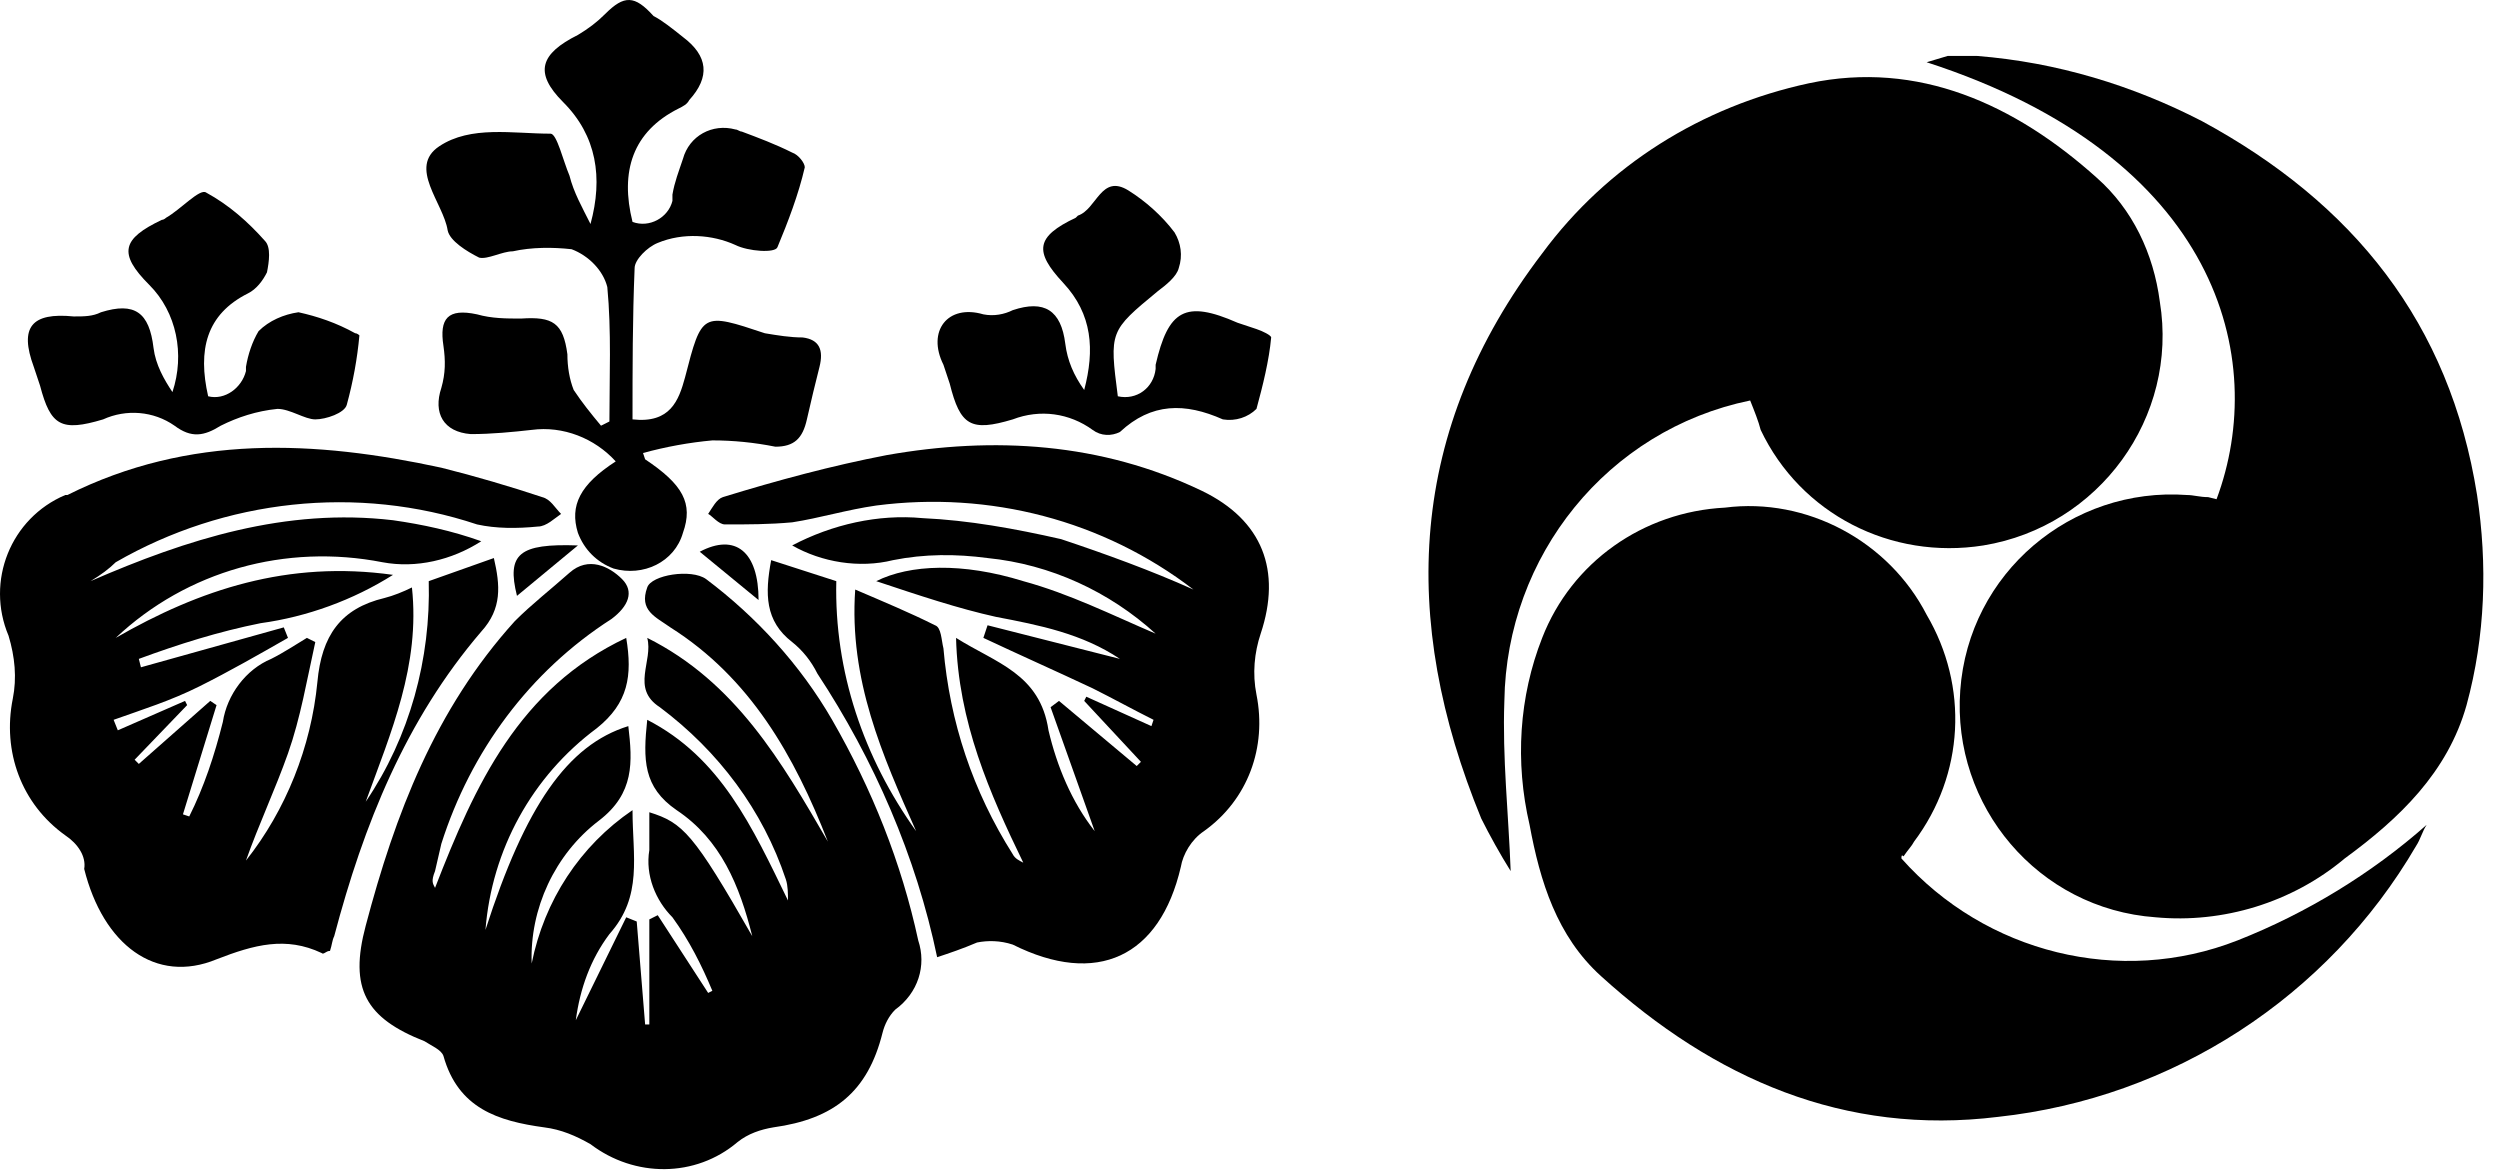
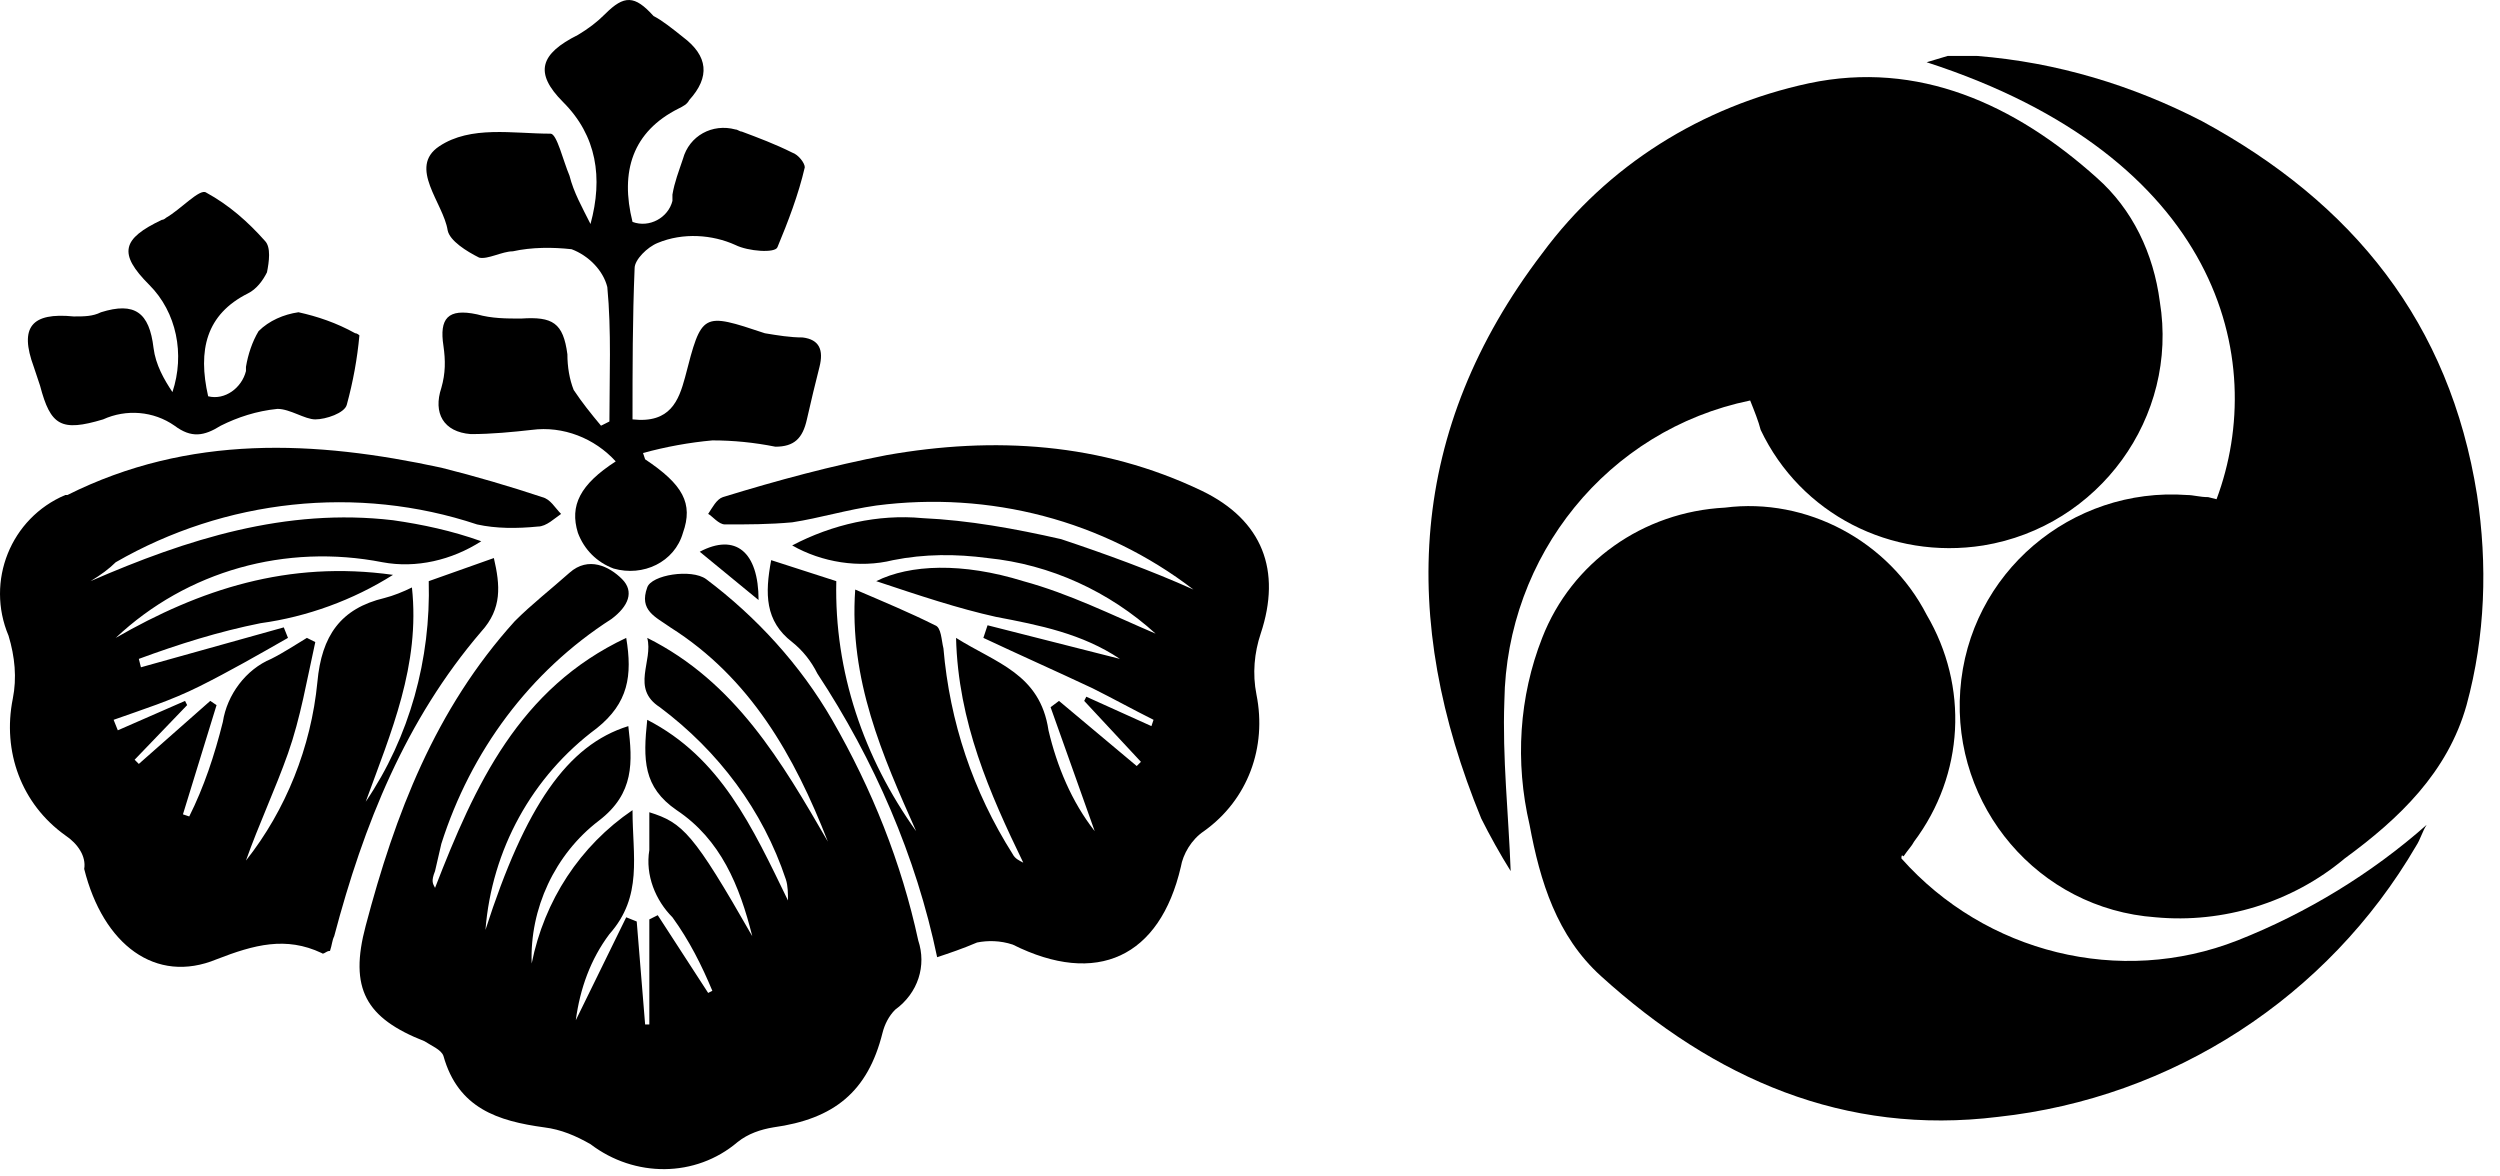
<svg xmlns="http://www.w3.org/2000/svg" width="100%" height="100%" viewBox="0 0 119 56" version="1.1" xml:space="preserve" style="fill-rule:evenodd;clip-rule:evenodd;stroke-linejoin:round;stroke-miterlimit:2;">
  <g id="text" transform="matrix(1,0,0,1,0.008,-0.237)">
    <path d="M20.7,42.5C22.6,37.6 24.7,33 29.8,30.6C30.1,32.4 29.9,33.7 28.4,34.9C25.3,37.2 23.4,40.7 23.1,44.5C25,38.6 27,35.7 29.9,34.8C30.1,36.5 30.2,38 28.5,39.3C26.4,40.9 25.2,43.5 25.3,46.1C25.9,43.1 27.6,40.5 30.1,38.8C30.1,41 30.6,42.9 29,44.7C28.1,45.9 27.6,47.3 27.4,48.8L29.8,43.9L30.3,44.1L30.7,49L30.9,49L30.9,44L31.3,43.8L33.7,47.5L33.9,47.4C33.4,46.2 32.8,45 32,43.9C31.2,43.1 30.7,41.9 30.9,40.7L30.9,38.9C32.5,39.4 33,39.9 35.8,44.8C35.2,42.4 34.3,40.2 32.2,38.8C30.6,37.7 30.6,36.4 30.8,34.5C34.3,36.3 35.8,39.6 37.5,43.1C37.5,42.8 37.5,42.4 37.4,42.1C36.3,38.8 34.2,36 31.4,33.9C30,33 31.1,31.7 30.8,30.6C35,32.7 37.2,36.5 39.4,40.3C37.8,36.2 35.7,32.5 31.9,30.1C31.2,29.6 30.4,29.3 30.8,28.2C31,27.6 32.9,27.3 33.6,27.8C36,29.6 38.1,31.9 39.6,34.5C41.5,37.8 42.9,41.3 43.7,45C44.1,46.2 43.7,47.5 42.6,48.3C42.3,48.6 42.1,49 42,49.4C41.3,52.2 39.7,53.5 36.8,53.9C36.2,54 35.6,54.2 35.1,54.6C33.1,56.3 30.2,56.3 28.1,54.7C27.4,54.3 26.7,54 25.9,53.9C23.7,53.6 21.8,53 21.1,50.5C21,50.2 20.5,50 20.2,49.8C17.4,48.7 16.6,47.3 17.4,44.3C18.8,39 20.7,34 24.5,29.8C25.3,29 26.2,28.3 27.1,27.5C28,26.7 29,27.2 29.6,27.8C30.2,28.4 29.9,29.1 29.1,29.7C25.2,32.2 22.4,36 21,40.4C20.9,40.8 20.8,41.3 20.7,41.7C20.5,42.2 20.6,42.3 20.7,42.5Z" style="fill-rule:nonzero;" />
    <path d="M4.3,27.9C8.9,25.9 13.6,24.4 18.7,25C20.1,25.2 21.5,25.5 22.9,26C21.5,26.9 19.8,27.3 18.2,27C13.6,26.1 8.9,27.4 5.5,30.6C9.5,28.3 13.7,26.9 18.7,27.6C16.8,28.8 14.6,29.6 12.4,29.9C10.4,30.3 8.5,30.9 6.6,31.6L6.7,32L13.5,30.1L13.7,30.6C12.3,31.4 10.9,32.2 9.5,32.9C8.1,33.6 6.8,34 5.4,34.5L5.6,35L8.8,33.6L8.9,33.8L6.4,36.4L6.6,36.6L10,33.6L10.3,33.8L8.7,39L9,39.1C9.7,37.7 10.2,36.2 10.6,34.6C10.8,33.3 11.7,32.1 12.9,31.6C13.5,31.3 14.1,30.9 14.6,30.6L15,30.8C14.6,32.6 14.3,34.4 13.7,36.1C13.1,37.8 12.3,39.5 11.7,41.2C13.6,38.8 14.8,35.8 15.1,32.7C15.3,30.5 16.2,29.2 18.3,28.7C18.7,28.6 19.2,28.4 19.6,28.2C20,31.9 18.6,35.1 17.4,38.4C19.5,35.3 20.5,31.6 20.4,27.9L23.5,26.8C23.8,28.1 23.9,29.2 22.9,30.3C19.3,34.5 17.3,39.5 15.9,44.8C15.8,45 15.8,45.2 15.7,45.5C15.5,45.5 15.4,45.7 15.3,45.6C13.6,44.8 12.1,45.2 10.3,45.9C7.4,47.1 4.9,45.2 4,41.6C4.1,41 3.7,40.4 3.1,40C1,38.5 0.1,36 0.6,33.5C0.8,32.5 0.7,31.5 0.4,30.5C-0.7,27.9 0.5,24.9 3.1,23.8L3.2,23.8C9,20.9 15,21.2 21,22.5C22.6,22.9 24.3,23.4 25.8,23.9C26.2,24 26.4,24.4 26.7,24.7C26.4,24.9 26,25.3 25.6,25.3C24.6,25.4 23.6,25.4 22.7,25.2C17,23.3 10.7,24 5.5,27C5.2,27.3 4.8,27.6 4.3,27.9Z" style="fill-rule:nonzero;" />
    <path d="M44.6,45.8C43.6,41 41.6,36.4 38.9,32.3C38.6,31.7 38.2,31.2 37.7,30.8C36.4,29.8 36.4,28.5 36.7,26.9L39.8,27.9C39.7,32.2 41.1,36.3 43.6,39.8C42,36.2 40.4,32.6 40.7,28.3C42.1,28.9 43.3,29.4 44.5,30C44.8,30.1 44.8,30.7 44.9,31.1C45.2,34.6 46.3,37.9 48.2,40.9C48.3,41.1 48.5,41.2 48.7,41.3C47.1,38 45.6,34.6 45.5,30.6C47.4,31.8 49.5,32.3 49.9,35C50.3,36.7 51,38.4 52.1,39.8L50,33.9L50.4,33.6L54.1,36.7L54.3,36.5L51.6,33.6L51.7,33.4L54.8,34.8L54.9,34.5C53.9,34 53,33.5 52,33C50.3,32.2 48.5,31.4 46.8,30.6L47,30L53.3,31.6C51.5,30.4 49.5,30 47.4,29.6C45.6,29.2 43.8,28.6 41.7,27.9C43.3,27.1 45.8,27 48.7,27.9C50.9,28.5 52.9,29.5 55,30.4C52.8,28.4 50,27.1 47,26.8C45.5,26.6 44,26.6 42.5,26.9C40.9,27.3 39.1,27 37.7,26.2C39.6,25.2 41.8,24.7 43.9,24.9C46.1,25 48.3,25.4 50.5,25.9C52.6,26.6 54.8,27.4 56.8,28.3C52.5,25 47.1,23.6 41.7,24.3C40.3,24.5 39,24.9 37.7,25.1C36.6,25.2 35.6,25.2 34.5,25.2C34.2,25.2 33.9,24.8 33.7,24.7C33.9,24.4 34.1,24 34.4,23.9C37,23.1 39.6,22.4 42.2,21.9C47.3,21 52.4,21.3 57.2,23.6C60.1,25 61,27.4 60,30.4C59.7,31.3 59.6,32.3 59.8,33.3C60.3,35.8 59.4,38.3 57.3,39.8C56.7,40.2 56.3,40.9 56.2,41.5C55.2,45.8 52.2,47.2 48.2,45.2C47.6,45 47,45 46.5,45.1C45.8,45.4 45.2,45.6 44.6,45.8Z" style="fill-rule:nonzero;" />
    <path d="M30.7,22.1C32.5,23.3 33,24.2 32.5,25.6C32.1,27 30.6,27.7 29.2,27.3C28.4,27 27.8,26.4 27.5,25.6C27.1,24.3 27.6,23.3 29.3,22.2C28.3,21.1 26.8,20.5 25.3,20.7C24.4,20.8 23.4,20.9 22.4,20.9C21.1,20.8 20.6,19.9 21,18.7C21.2,18 21.2,17.4 21.1,16.7C20.9,15.4 21.3,14.9 22.7,15.2C23.4,15.4 24.1,15.4 24.8,15.4C26.3,15.3 26.8,15.6 27,17.1C27,17.7 27.1,18.3 27.3,18.8C27.7,19.4 28.1,19.9 28.6,20.5L29,20.3C29,18.2 29.1,16 28.9,13.9C28.7,13.1 28,12.4 27.2,12.1C26.3,12 25.3,12 24.4,12.2C23.9,12.2 23.2,12.6 22.8,12.5C22.2,12.2 21.4,11.7 21.3,11.2C21.1,9.9 19.4,8.2 20.9,7.2C22.4,6.2 24.4,6.6 26.2,6.6C26.5,6.6 26.8,7.9 27.1,8.6C27.3,9.4 27.7,10.1 28.1,10.9C28.7,8.7 28.4,6.7 26.8,5.1C25.4,3.7 25.7,2.8 27.5,1.9C28,1.6 28.4,1.3 28.8,0.9C29.7,-0 30.2,-0 31.1,1C31.5,1.2 32,1.6 32.5,2C33.7,2.9 33.8,3.9 32.8,5C32.7,5.2 32.5,5.3 32.3,5.4C30.1,6.5 29.5,8.4 30.1,10.8C30.9,11.1 31.8,10.6 32,9.8L32,9.5C32.1,8.9 32.3,8.4 32.5,7.8C32.8,6.7 33.9,6.1 35,6.4C35.1,6.4 35.2,6.5 35.3,6.5C36.1,6.8 36.9,7.1 37.7,7.5C38,7.6 38.3,8 38.3,8.2C38,9.5 37.5,10.8 37,12C36.9,12.3 35.6,12.2 35,11.9C33.9,11.4 32.5,11.3 31.3,11.8C30.8,12 30.2,12.6 30.2,13C30.1,15.4 30.1,17.8 30.1,20.2C31.9,20.4 32.3,19.3 32.6,18.2C33.4,15.1 33.4,15.1 36.4,16.1C37,16.2 37.6,16.3 38.2,16.3C39,16.4 39.2,16.9 39,17.7C38.8,18.5 38.6,19.3 38.4,20.2C38.2,21.1 37.8,21.5 36.9,21.5C35.9,21.3 34.9,21.2 33.9,21.2C32.8,21.3 31.7,21.5 30.6,21.8L30.7,22.1Z" style="fill-rule:nonzero;" />
-     <path d="M53.2,19.1C54.1,19.3 54.9,18.7 55,17.8L55,17.6C55.6,15 56.4,14.5 58.9,15.6C59.2,15.7 59.5,15.8 59.8,15.9C60.1,16 60.5,16.2 60.5,16.3C60.4,17.4 60.1,18.6 59.8,19.7C59.4,20.1 58.8,20.3 58.2,20.2C56.4,19.4 54.8,19.4 53.3,20.8C52.9,21 52.4,21 52,20.7C50.9,19.9 49.5,19.7 48.2,20.2C46.2,20.8 45.7,20.5 45.2,18.5C45.1,18.2 45,17.9 44.9,17.6C44.1,16 45.1,14.7 46.8,15.2C47.3,15.3 47.8,15.2 48.2,15C49.7,14.5 50.5,15 50.7,16.6C50.8,17.4 51.1,18.1 51.6,18.8C52.1,16.9 52,15.2 50.6,13.7C49.2,12.2 49.3,11.5 51.2,10.6L51.3,10.5C52.2,10.2 52.4,8.5 53.7,9.3C54.5,9.8 55.3,10.5 55.9,11.3C56.2,11.8 56.3,12.4 56.1,13C56,13.4 55.5,13.8 55.1,14.1C52.8,16 52.8,16 53.2,19.1Z" style="fill-rule:nonzero;" />
    <path d="M9.9,19.1C10.7,19.3 11.5,18.7 11.7,17.9L11.7,17.7C11.8,17.1 12,16.5 12.3,16C12.8,15.5 13.5,15.2 14.2,15.1C15.1,15.3 16,15.6 16.9,16.1C17,16.1 17.1,16.2 17.1,16.2C17,17.3 16.8,18.4 16.5,19.5C16.4,19.9 15.5,20.2 15,20.2C14.5,20.2 13.8,19.7 13.2,19.7C12.2,19.8 11.3,20.1 10.5,20.5C9.7,21 9.1,21.1 8.3,20.5C7.3,19.8 6,19.7 4.9,20.2C2.9,20.8 2.4,20.5 1.9,18.6C1.8,18.3 1.7,18 1.6,17.7C0.9,15.8 1.5,15.1 3.5,15.3C4,15.3 4.4,15.3 4.8,15.1C6.4,14.6 7.1,15.1 7.3,16.8C7.4,17.6 7.8,18.3 8.2,18.9C8.8,17.1 8.4,15.1 7.1,13.8C5.6,12.3 5.8,11.6 7.7,10.7C7.8,10.7 7.9,10.6 7.9,10.6C8.6,10.2 9.5,9.2 9.8,9.4C10.9,10 11.8,10.8 12.6,11.7C12.9,12 12.8,12.7 12.7,13.2C12.5,13.6 12.2,14 11.8,14.2C9.8,15.2 9.4,16.9 9.9,19.1Z" style="fill-rule:nonzero;" />
-     <path d="M27.5,26.2L24.6,28.6C24.1,26.6 24.7,26.1 27.5,26.2Z" style="fill-rule:nonzero;" />
    <path d="M36.1,28.8L33.3,26.5C35,25.6 36.1,26.5 36.1,28.8Z" style="fill-rule:nonzero;" />
    <path d="M94.1,2.9C97.9,3.2 101.5,4.3 104.8,6C112,9.9 116.6,15.6 117.9,23.8C118.4,27.1 118.3,30.5 117.4,33.8C116.5,37 114.2,39.2 111.6,41.1C109.1,43.2 105.8,44.2 102.6,43.9C97,43.5 92.9,38.6 93.3,33.1C93.7,27.5 98.6,23.4 104.1,23.8C104.4,23.8 104.7,23.9 105.1,23.9L105.5,24C108,17.3 105.6,7.7 91.7,3.2L92.7,2.9L94.1,2.9Z" style="fill-rule:nonzero;" />
    <path d="M83.3,19.3C76.5,20.7 71.7,26.7 71.6,33.6C71.5,36.3 71.8,39 71.9,41.7C71.4,40.9 70.9,40 70.5,39.2C66.6,29.7 67,20.7 73.4,12.3C76.5,8.1 81,5.3 86.1,4.2C91.3,3.1 95.9,5.2 99.8,8.7C101.5,10.2 102.5,12.3 102.8,14.6C103.7,20.1 99.9,25.3 94.4,26.2C90,26.9 85.7,24.7 83.8,20.7C83.7,20.3 83.5,19.8 83.3,19.3Z" style="fill-rule:nonzero;" />
    <path d="M90.5,41.1C94.5,45.6 100.9,47.2 106.5,45C109.8,43.7 112.9,41.8 115.5,39.5C115.3,39.8 115.2,40.2 115,40.5C110.8,47.7 103.4,52.5 95.1,53.4C87.8,54.3 81.6,51.6 76.2,46.7C74.1,44.8 73.3,42.2 72.8,39.5C72.1,36.5 72.3,33.4 73.4,30.6C74.8,27 78.2,24.6 82.1,24.4C86,23.9 89.9,26 91.7,29.5C93.7,32.9 93.5,37.1 91.1,40.3C91,40.5 90.8,40.7 90.6,41C90.5,40.9 90.5,41 90.5,41.1Z" style="fill-rule:nonzero;" />
  </g>
</svg>